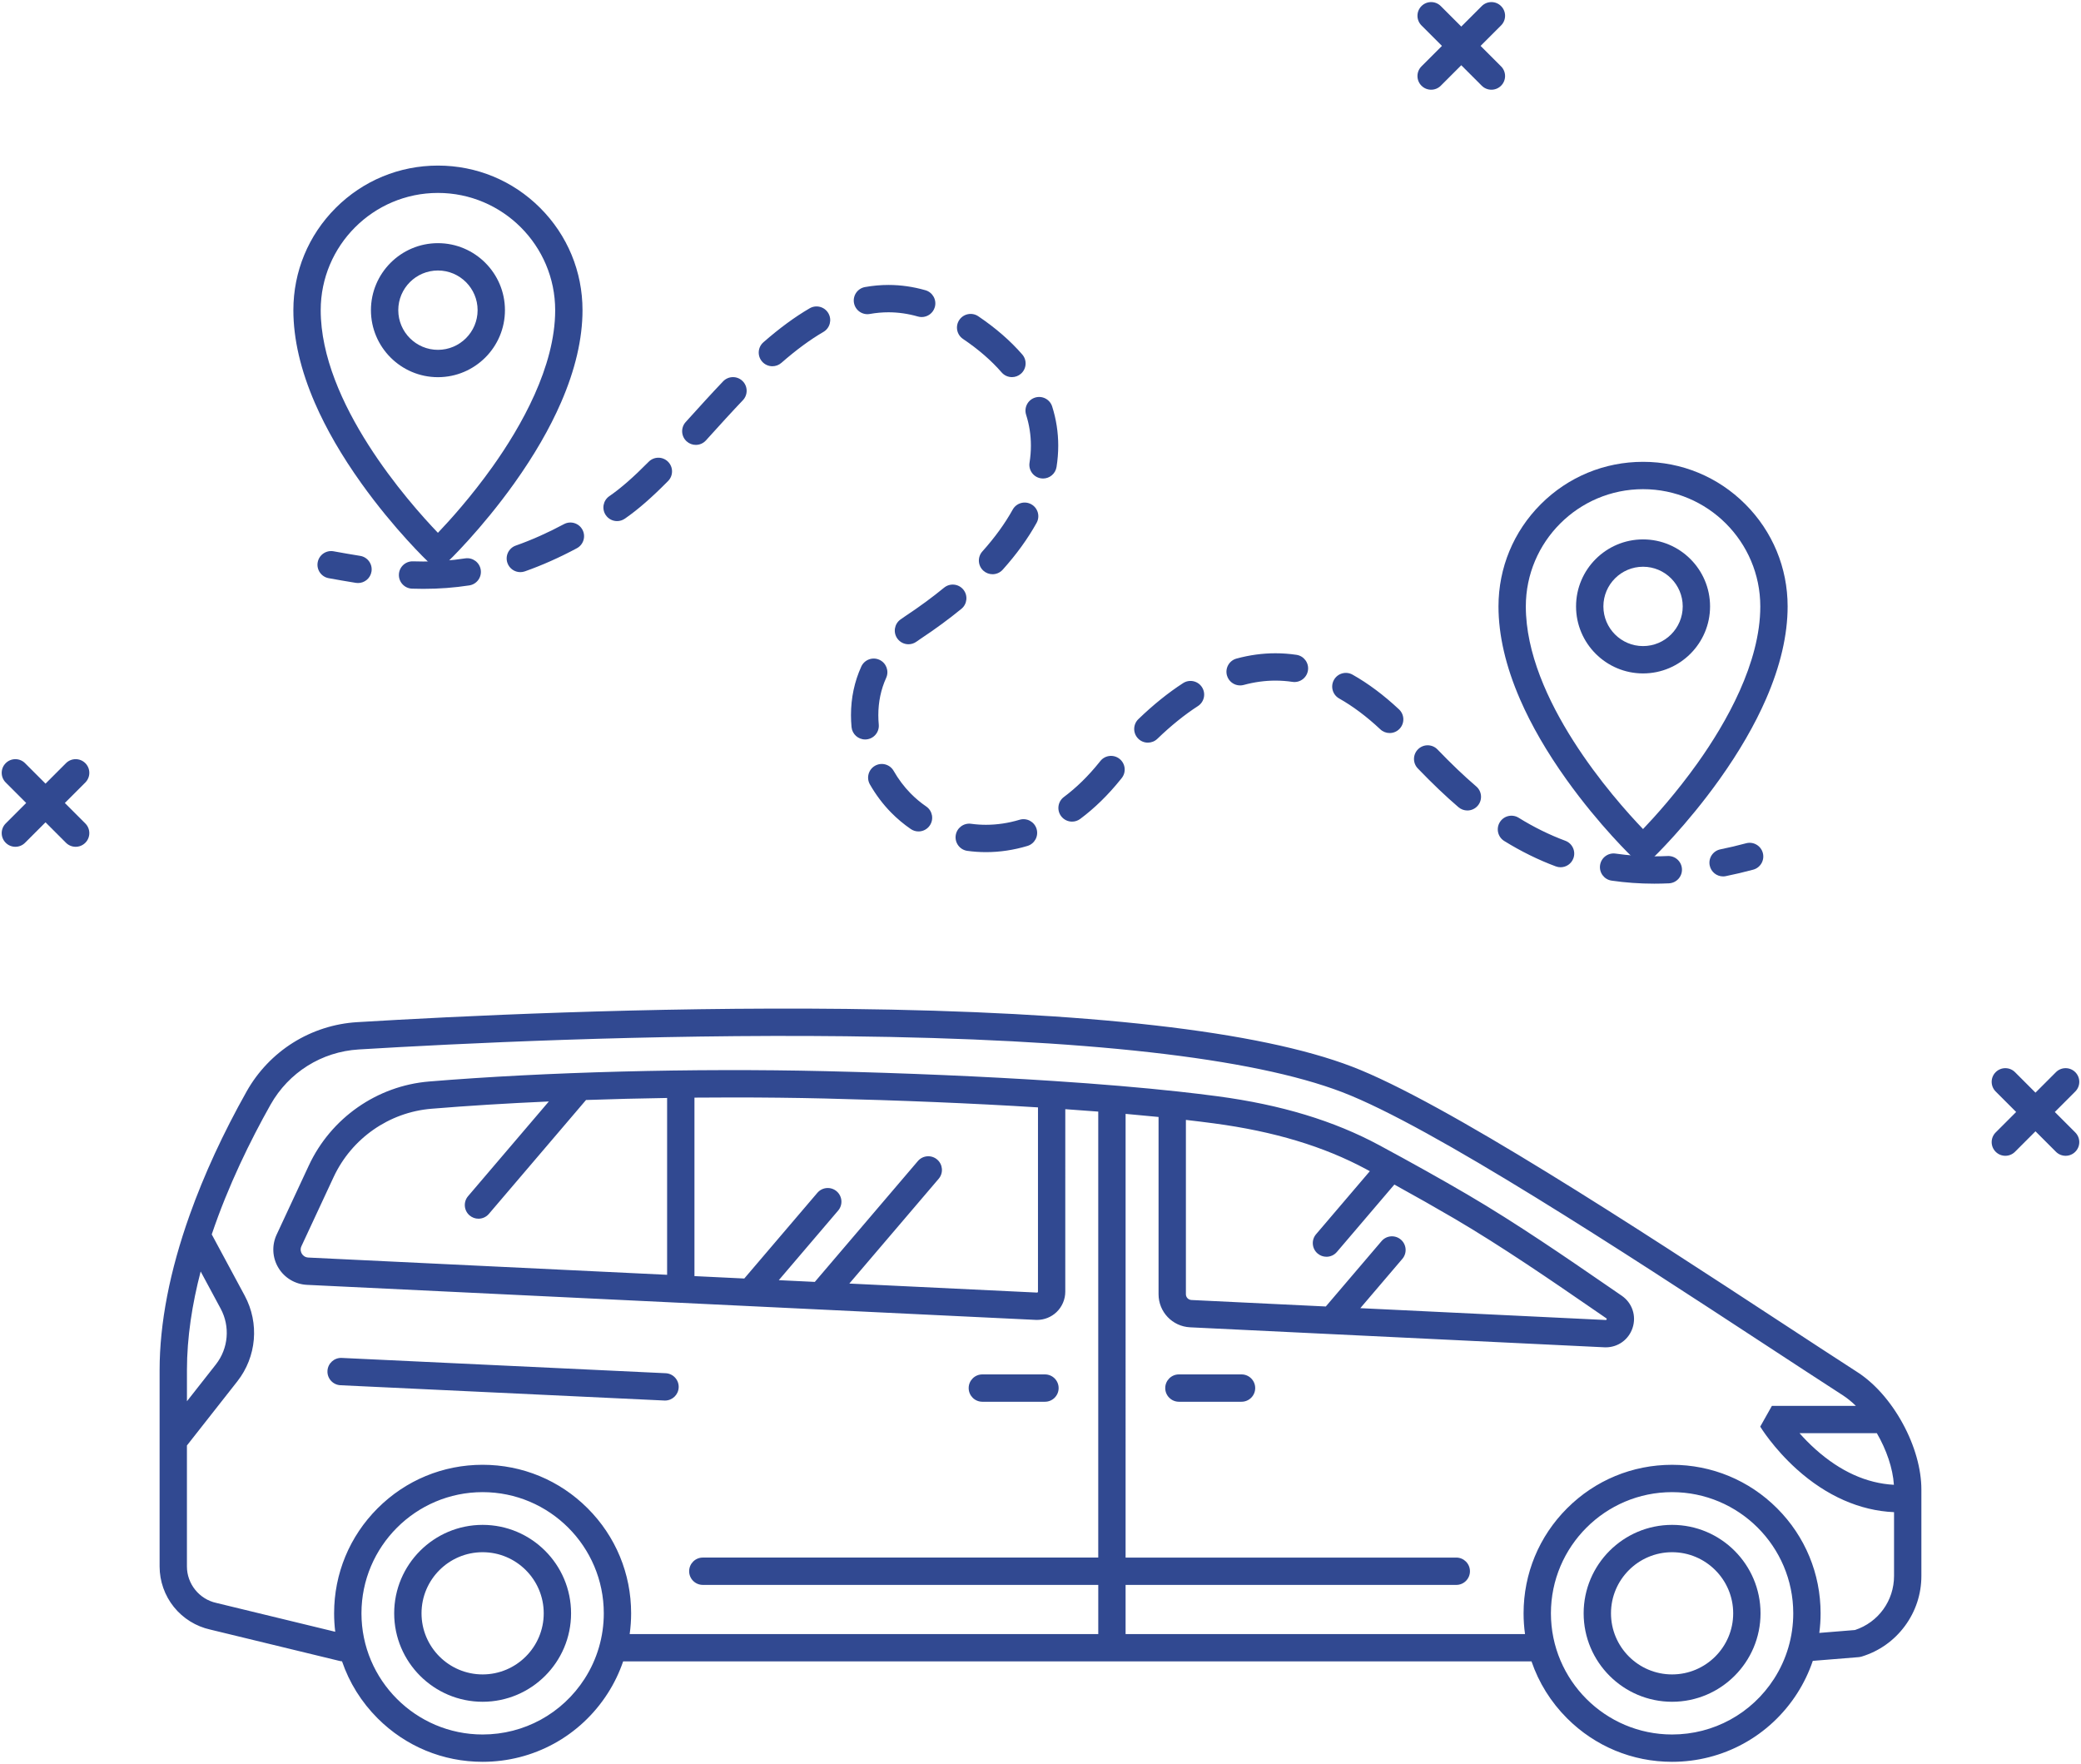
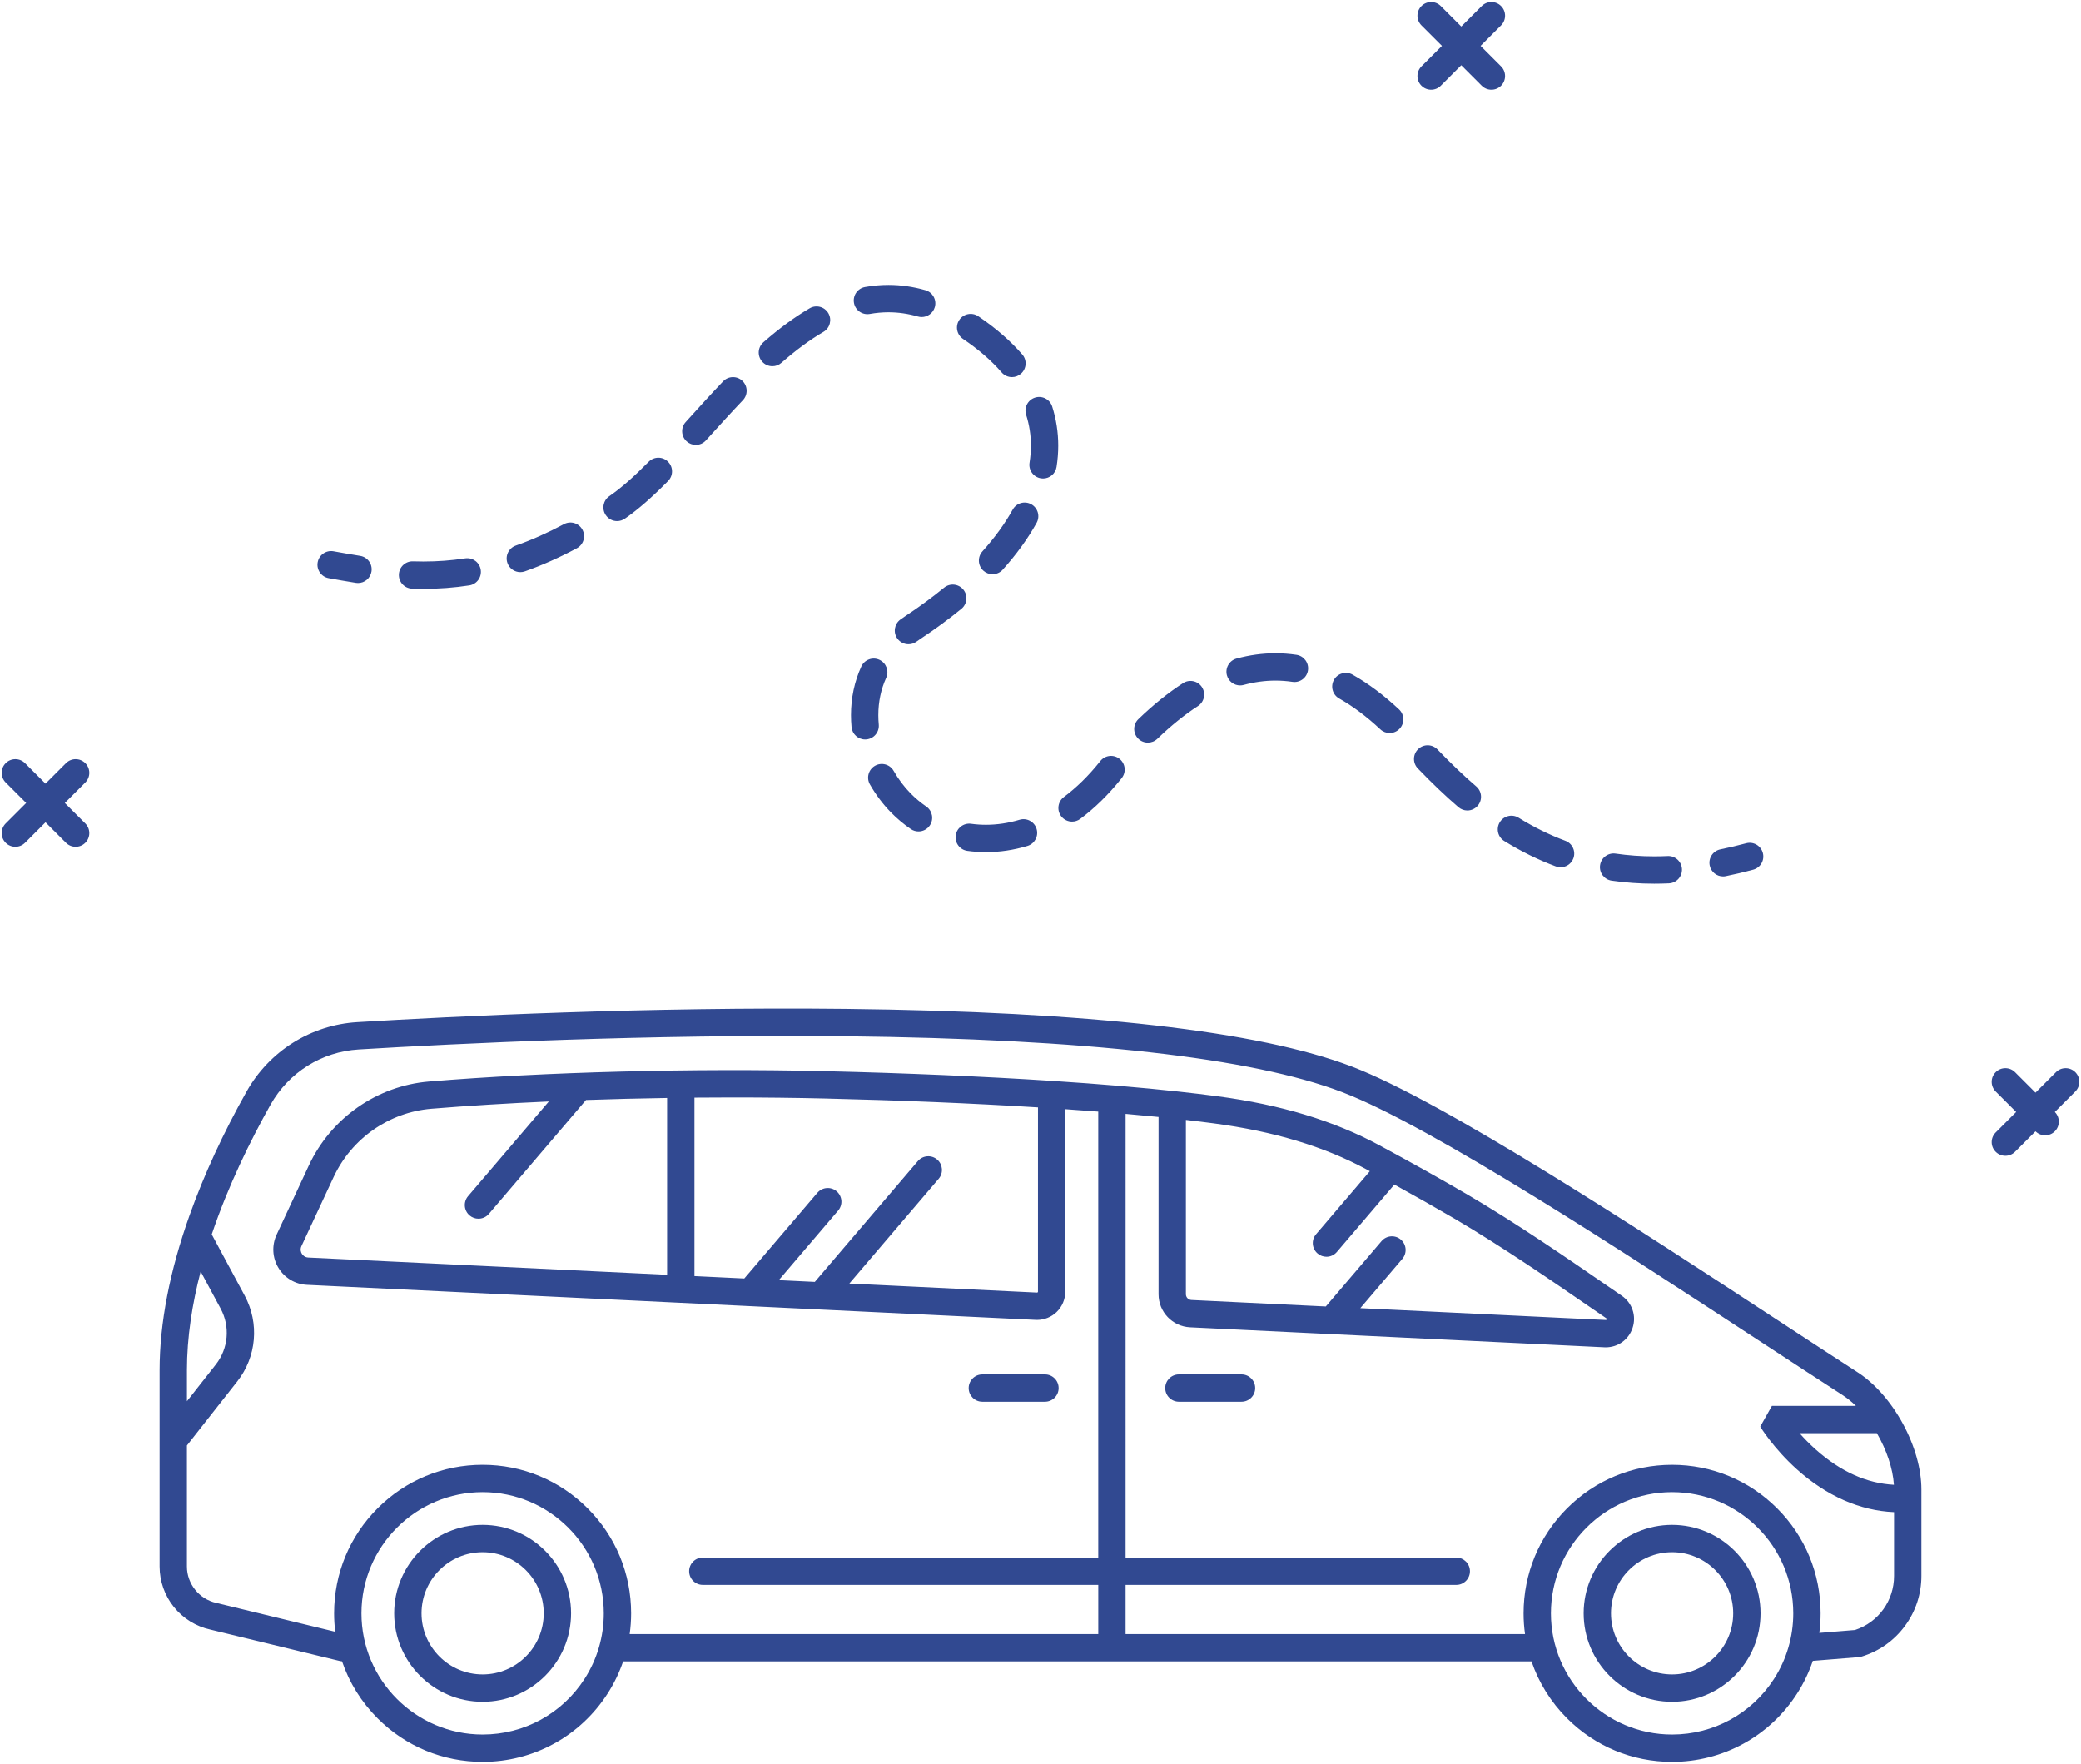
<svg xmlns="http://www.w3.org/2000/svg" id="Layer_1" x="0px" y="0px" viewBox="0 0 328 278" style="enable-background:new 0 0 328 278;" xml:space="preserve">
  <style type="text/css">	.st0{fill:#314991;}</style>
  <g>
    <g>
      <g>
        <path class="st0" d="M56.431,91.888c-0.112,0-0.226-0.009-0.34-0.027c-1.494-0.237-2.992-0.504-4.28-0.736    c-1.171-0.211-1.949-1.332-1.738-2.502c0.211-1.171,1.332-1.948,2.502-1.738    c1.324,0.239,2.737,0.491,4.189,0.721c1.175,0.186,1.977,1.29,1.79,2.465    C58.388,91.132,57.473,91.888,56.431,91.888z" />
        <path class="st0" d="M260.738,139.27c-2.283,0-4.544-0.161-6.719-0.478c-1.177-0.172-1.993-1.265-1.821-2.442    c0.172-1.177,1.266-1.992,2.443-1.821c1.97,0.287,4.022,0.433,6.098,0.433c0.695,0,1.406-0.016,2.115-0.049    c1.188-0.057,2.196,0.866,2.25,2.054c0.054,1.189-0.866,2.196-2.054,2.25    C262.275,139.252,261.498,139.27,260.738,139.27z M245.971,136.682c-0.249,0-0.503-0.044-0.751-0.136    c-2.76-1.026-5.493-2.373-8.125-4.002c-1.012-0.626-1.324-1.954-0.697-2.966    c0.626-1.012,1.954-1.324,2.966-0.697c2.389,1.48,4.865,2.7,7.358,3.627c1.115,0.415,1.683,1.655,1.268,2.77    C247.668,136.146,246.845,136.682,245.971,136.682z M155.404,134.3c-0.981,0-1.967-0.068-2.931-0.201    c-1.179-0.163-2.002-1.25-1.839-2.429c0.163-1.179,1.25-2.002,2.429-1.839c0.769,0.106,1.557,0.16,2.342,0.16    c1.758,0,3.54-0.267,5.296-0.794c1.14-0.342,2.341,0.305,2.682,1.445c0.342,1.14-0.305,2.341-1.445,2.682    C159.78,133.972,157.582,134.3,155.404,134.3z M144.771,131.038c-0.419,0-0.843-0.122-1.215-0.377    c-1.115-0.764-2.163-1.643-3.116-2.614c-1.269-1.293-2.388-2.779-3.326-4.416    c-0.592-1.032-0.235-2.349,0.797-2.94c1.032-0.592,2.349-0.235,2.94,0.797c0.756,1.319,1.652,2.51,2.664,3.542    c0.757,0.771,1.589,1.47,2.474,2.076c0.982,0.672,1.233,2.013,0.56,2.995    C146.133,130.71,145.458,131.038,144.771,131.038z M168.975,129.491c-0.657,0-1.306-0.299-1.728-0.866    c-0.711-0.954-0.515-2.304,0.439-3.015c1.979-1.476,3.856-3.313,5.579-5.46    c0.059-0.073,0.117-0.146,0.176-0.219c0.748-0.925,2.104-1.069,3.03-0.321c0.925,0.748,1.069,2.104,0.321,3.03    c-0.056,0.069-0.111,0.137-0.166,0.206c-1.951,2.431-4.092,4.523-6.363,6.217    C169.875,129.352,169.423,129.491,168.975,129.491z M231.28,127.735c-0.496,0-0.995-0.171-1.401-0.519    c-2.041-1.75-4.077-3.691-6.406-6.106c-0.826-0.857-0.801-2.22,0.056-3.046    c0.857-0.826,2.22-0.801,3.046,0.056c2.232,2.315,4.173,4.166,6.109,5.826c0.903,0.774,1.008,2.135,0.233,3.038    C232.491,127.479,231.887,127.735,231.28,127.735z M180.923,117.043c-0.564,0-1.128-0.22-1.55-0.658    c-0.826-0.856-0.802-2.22,0.054-3.046c2.332-2.251,4.702-4.16,7.045-5.676    c0.999-0.647,2.333-0.361,2.979,0.638c0.646,0.999,0.361,2.333-0.638,2.979c-2.11,1.365-4.261,3.101-6.394,5.16    C182,116.842,181.461,117.043,180.923,117.043z M136.359,116.542c-1.1,0-2.039-0.839-2.143-1.956    c-0.058-0.626-0.087-1.258-0.087-1.878c0-2.712,0.546-5.287,1.623-7.654c0.493-1.083,1.77-1.562,2.853-1.069    c1.083,0.493,1.562,1.77,1.069,2.853c-0.82,1.803-1.236,3.778-1.236,5.87c0,0.488,0.023,0.986,0.069,1.481    c0.11,1.185-0.762,2.234-1.946,2.344C136.492,116.539,136.425,116.542,136.359,116.542z M219.036,115.53    c-0.528,0-1.057-0.193-1.473-0.583c-2.141-2.007-4.325-3.643-6.49-4.864c-1.036-0.584-1.403-1.898-0.819-2.934    c0.584-1.037,1.898-1.403,2.934-0.819c2.465,1.389,4.928,3.231,7.321,5.473c0.868,0.814,0.912,2.177,0.099,3.045    C220.184,115.301,219.61,115.53,219.036,115.53z M195.462,108.026c-0.948,0-1.817-0.63-2.078-1.589    c-0.312-1.148,0.365-2.332,1.513-2.644c2.038-0.554,4.101-0.836,6.133-0.836c1.102,0,2.217,0.083,3.314,0.246    c1.177,0.175,1.989,1.271,1.813,2.448c-0.175,1.177-1.27,1.99-2.448,1.813    c-0.887-0.132-1.789-0.199-2.68-0.199c-1.65,0-3.333,0.23-5.002,0.684    C195.839,108.002,195.649,108.026,195.462,108.026z M143.19,101.537c-0.666,0-1.323-0.308-1.745-0.888    c-0.699-0.963-0.486-2.31,0.476-3.009c0.264-0.192,0.537-0.381,0.813-0.564    c2.175-1.439,4.217-2.938,6.07-4.456c0.92-0.754,2.278-0.619,3.032,0.301c0.754,0.92,0.619,2.278-0.301,3.032    c-1.966,1.61-4.127,3.197-6.423,4.716c-0.223,0.148-0.445,0.301-0.657,0.456    C144.073,101.403,143.63,101.537,143.19,101.537z M66.718,92.805c-0.581,0-1.175-0.01-1.765-0.03    c-1.189-0.04-2.121-1.036-2.081-2.225c0.04-1.189,1.037-2.122,2.225-2.081    c0.542,0.018,1.087,0.027,1.62,0.027c2.272,0,4.431-0.162,6.6-0.494c1.177-0.18,2.276,0.627,2.456,1.803    c0.18,1.176-0.627,2.276-1.803,2.456C71.583,92.627,69.211,92.805,66.718,92.805z M156.441,90.5    c-0.513,0-1.027-0.182-1.439-0.551c-0.885-0.795-0.959-2.157-0.164-3.042c1.953-2.175,3.561-4.393,4.78-6.592    c0.577-1.041,1.888-1.417,2.928-0.84c1.041,0.577,1.417,1.888,0.84,2.929    c-1.376,2.483-3.173,4.967-5.343,7.383C157.619,90.259,157.031,90.5,156.441,90.5z M82.014,90.172    c-0.888,0-1.72-0.553-2.032-1.439c-0.396-1.122,0.194-2.352,1.316-2.748c2.49-0.878,5.044-2.014,7.59-3.378    c1.049-0.562,2.354-0.167,2.916,0.882c0.562,1.049,0.167,2.354-0.882,2.916c-2.739,1.467-5.495,2.693-8.192,3.644    C82.493,90.132,82.252,90.172,82.014,90.172z M97.263,82.127c-0.682,0-1.354-0.323-1.772-0.927    c-0.678-0.978-0.435-2.32,0.542-2.998l0.105-0.073c1.79-1.248,3.729-2.948,6.101-5.35    c0.836-0.846,2.2-0.855,3.046-0.019c0.847,0.836,0.855,2.2,0.019,3.047c-2.562,2.594-4.691,4.455-6.702,5.856    l-0.115,0.08C98.114,82.002,97.686,82.127,97.263,82.127z M164.403,75.415c-0.112,0-0.225-0.009-0.339-0.027    c-1.175-0.185-1.978-1.289-1.792-2.464c0.142-0.902,0.215-1.808,0.215-2.69c0-1.655-0.254-3.292-0.754-4.863    c-0.361-1.134,0.266-2.345,1.4-2.706c1.134-0.36,2.345,0.266,2.706,1.4c0.635,1.995,0.956,4.07,0.956,6.169    c0,1.107-0.09,2.239-0.267,3.362C166.36,74.658,165.444,75.415,164.403,75.415z M109.673,70.117    c-0.515,0-1.033-0.184-1.445-0.557c-0.882-0.798-0.95-2.161-0.152-3.043l0.441-0.488    c1.764-1.95,3.588-3.966,5.455-5.925c0.821-0.861,2.184-0.894,3.046-0.073    c0.861,0.821,0.894,2.184,0.073,3.046c-1.829,1.919-3.634,3.914-5.379,5.843l-0.442,0.488    C110.846,69.878,110.26,70.117,109.673,70.117z M159.5,59.435c-0.603,0-1.203-0.252-1.629-0.744    c-1.616-1.865-3.664-3.64-6.088-5.275c-0.986-0.665-1.246-2.004-0.581-2.991    c0.665-0.986,2.005-1.246,2.991-0.581c2.737,1.847,5.07,3.874,6.934,6.025    c0.779,0.899,0.682,2.26-0.217,3.039C160.502,59.262,160,59.435,159.5,59.435z M121.743,57.721    c-0.6,0-1.197-0.249-1.623-0.737c-0.783-0.896-0.691-2.257,0.205-3.04c2.549-2.227,4.934-3.979,7.291-5.354    c1.028-0.6,2.347-0.252,2.946,0.775c0.6,1.028,0.253,2.347-0.775,2.946    c-2.119,1.236-4.286,2.831-6.627,4.877C122.751,57.546,122.246,57.721,121.743,57.721z M145.272,49.968    c-0.197,0-0.397-0.027-0.596-0.084c-1.538-0.442-3.098-0.666-4.636-0.666c-0,0-0.001,0-0.001,0    c-0.97,0-1.958,0.089-2.939,0.264c-1.171,0.21-2.29-0.57-2.5-1.741c-0.209-1.171,0.57-2.291,1.741-2.5    c1.23-0.22,2.474-0.332,3.697-0.332c0.001,0,0.001,0,0.002,0c1.941,0,3.901,0.281,5.826,0.834    c1.143,0.329,1.804,1.522,1.475,2.666C147.07,49.353,146.208,49.968,145.272,49.968z" />
        <path class="st0" d="M271.586,138.126c-1.004,0-1.902-0.705-2.109-1.727c-0.236-1.166,0.517-2.303,1.683-2.539    c1.325-0.268,2.687-0.59,4.051-0.957c1.149-0.309,2.331,0.372,2.64,1.522    c0.309,1.149-0.372,2.331-1.522,2.639c-1.45,0.39-2.901,0.732-4.313,1.018    C271.872,138.112,271.728,138.126,271.586,138.126z" />
      </g>
    </g>
-     <path class="st0" d="M257.489,135.289c-0.217-0.206-5.368-5.122-10.586-12.424  c-3.083-4.313-5.544-8.565-7.315-12.638c-2.258-5.191-3.402-10.122-3.402-14.655  c0-6.087,2.37-11.809,6.674-16.113c4.304-4.304,10.026-6.674,16.113-6.674c6.087,0,11.809,2.37,16.113,6.674  c4.304,4.304,6.674,10.026,6.674,16.113c0,4.497-1.145,9.406-3.403,14.589c-1.771,4.065-4.231,8.319-7.313,12.642  c-5.216,7.319-10.364,12.272-10.581,12.479L257.489,135.289z M258.973,77.095c-10.189,0-18.478,8.289-18.478,18.478  c0,14.598,13.842,30.259,18.474,35.09c1.875-1.965,5.261-5.713,8.611-10.421c4.503-6.33,9.872-15.749,9.872-24.668  C277.451,85.384,269.161,77.095,258.973,77.095z M258.973,106.134c-5.823,0-10.561-4.738-10.561-10.561  c0-5.823,4.738-10.561,10.561-10.561c5.823,0,10.561,4.738,10.561,10.561  C269.534,101.396,264.796,106.134,258.973,106.134z M258.973,89.32c-3.448,0-6.252,2.805-6.252,6.253  c0,3.448,2.805,6.252,6.252,6.252s6.252-2.805,6.252-6.252C265.225,92.125,262.42,89.32,258.973,89.32z" />
-     <path class="st0" d="M67.544,88.6c-0.217-0.206-5.368-5.122-10.586-12.424c-3.083-4.313-5.544-8.565-7.315-12.638  c-2.258-5.191-3.403-10.122-3.403-14.655c0-6.087,2.37-11.809,6.674-16.113c4.304-4.304,10.026-6.674,16.113-6.674  c6.087,0,11.809,2.37,16.113,6.674c4.304,4.304,6.674,10.026,6.674,16.113c0,4.497-1.145,9.406-3.403,14.589  c-1.771,4.065-4.231,8.319-7.313,12.642c-5.216,7.319-10.364,12.272-10.581,12.479L67.544,88.6z M69.027,30.406  c-10.189,0-18.478,8.289-18.478,18.478c0,14.598,13.842,30.259,18.474,35.09c1.875-1.965,5.261-5.713,8.611-10.421  c4.503-6.33,9.872-15.749,9.872-24.668C87.505,38.695,79.216,30.406,69.027,30.406z M69.027,59.445  c-5.823,0-10.561-4.738-10.561-10.561s4.738-10.561,10.561-10.561s10.561,4.738,10.561,10.561S74.851,59.445,69.027,59.445  z M69.027,42.631c-3.448,0-6.252,2.805-6.252,6.253s2.805,6.252,6.252,6.252s6.252-2.805,6.252-6.252  S72.475,42.631,69.027,42.631z" />
    <g>
      <path class="st0" d="M263.549,240.325c-7.686,0-13.94,6.253-13.94,13.94c0,7.686,6.253,13.94,13.94,13.94   c7.686,0,13.94-6.253,13.94-13.94C277.489,246.578,271.236,240.325,263.549,240.325z M263.549,263.895   c-5.311,0-9.631-4.321-9.631-9.631c0-5.311,4.321-9.631,9.631-9.631s9.631,4.321,9.631,9.631   C273.181,259.575,268.86,263.895,263.549,263.895z" />
      <path class="st0" d="M76.07,240.325c-7.686,0-13.94,6.253-13.94,13.94c0,7.686,6.253,13.94,13.94,13.94   c7.686,0,13.94-6.253,13.94-13.94C90.01,246.578,83.756,240.325,76.07,240.325z M76.07,263.895   c-5.311,0-9.631-4.321-9.631-9.631c0-5.311,4.321-9.631,9.631-9.631c5.311,0,9.631,4.321,9.631,9.631   C85.701,259.575,81.38,263.895,76.07,263.895z" />
      <path class="st0" d="M299.913,224.368c-1.89-3.47-4.425-6.347-7.138-8.1c-3.561-2.3-7.704-5.012-12.09-7.883   c-22.38-14.651-53.031-34.715-67.602-40.288c-14.657-5.605-41.475-8.663-79.707-9.089   c-31.297-0.347-61.737,1.159-77.097,2.089c-3.569,0.216-7.058,1.335-10.088,3.235   c-3.028,1.899-5.555,4.55-7.31,7.668c-3.693,6.563-6.718,13.123-8.99,19.5   c-3.142,8.819-4.735,17.045-4.735,24.447v30.937c0,2.317,0.801,4.587,2.255,6.391   c1.449,1.797,3.486,3.059,5.74,3.555l20.412,4.951c0.116,0.028,0.232,0.046,0.347,0.054   c1.139,3.343,3.037,6.407,5.607,8.978c4.421,4.421,10.299,6.856,16.551,6.856c8.008,0,15.375-4.027,19.707-10.773   c1.021-1.589,1.838-3.286,2.442-5.054h143.174c1.14,3.341,3.036,6.402,5.605,8.971   c4.421,4.421,10.299,6.856,16.551,6.856c8.008,0,15.375-4.027,19.707-10.773c1.037-1.615,1.864-3.34,2.471-5.138   l7.205-0.584l0.227-0.031l0.296-0.07c2.737-0.841,5.083-2.503,6.785-4.806   c1.702-2.304,2.602-5.035,2.602-7.899v-13.611C302.843,231.528,301.803,227.838,299.913,224.368z M295.822,225.876   c1.508,2.597,2.521,5.521,2.688,8.133c-4.297-0.228-8.443-2.1-12.337-5.575c-0.98-0.875-1.83-1.755-2.538-2.558   H295.822z M29.465,215.949c0-5.185,0.83-10.449,2.162-15.56l3.152,5.856c1.52,2.825,1.222,6.28-0.76,8.803   l-4.553,5.794V215.949z M92.152,264.569c-3.536,5.506-9.548,8.793-16.082,8.793   c-10.53,0-19.098-8.567-19.098-19.098s8.567-19.098,19.098-19.098s19.098,8.567,19.098,19.098   C95.168,257.934,94.125,261.498,92.152,264.569z M279.631,264.569c-3.536,5.506-9.548,8.793-16.082,8.793   c-10.53,0-19.098-8.567-19.098-19.098s8.567-19.098,19.098-19.098s19.098,8.567,19.098,19.098   C282.647,257.934,281.604,261.497,279.631,264.569z M292.374,256.898l-5.622,0.456   c0.135-1.019,0.204-2.051,0.204-3.089c0-6.252-2.435-12.13-6.856-16.551   c-4.421-4.421-10.299-6.856-16.551-6.856c-6.252,0-12.13,2.435-16.551,6.856   c-4.421,4.421-6.856,10.299-6.856,16.551c0,1.104,0.077,2.196,0.227,3.271h-62.956v-7.748h52.122   c1.19,0,2.154-0.965,2.154-2.154c0-1.19-0.965-2.154-2.154-2.154h-52.122V175.55   c1.797,0.157,3.529,0.32,5.194,0.488v27.934c0,2.791,2.184,5.082,4.971,5.216l65.297,3.151   c0.072,0.003,0.144,0.005,0.216,0.005c1.925-0,3.605-1.201,4.223-3.044c0.64-1.908-0.046-3.955-1.706-5.093   c-0.785-0.538-1.617-1.11-2.489-1.71c-5.98-4.115-14.169-9.751-21.839-14.239   c-4.111-2.405-8.779-5.018-13.876-7.764c-7.16-3.859-15.496-6.382-25.485-7.716   c-1.929-0.258-4.018-0.509-6.207-0.748c-5.734-0.625-12.363-1.185-19.704-1.666   c-10.852-0.711-23.277-1.245-35.933-1.544c-20.771-0.491-44.113,0.117-62.44,1.629   c-8.207,0.677-15.474,5.755-18.965,13.251l-5.069,10.885c-0.785,1.686-0.679,3.643,0.284,5.234   c0.963,1.591,2.647,2.592,4.502,2.678l114.856,5.522c0.07,0.003,0.14,0.005,0.21,0.005   c1.137,0,2.247-0.441,3.073-1.229c0.877-0.836,1.38-2.01,1.38-3.221l0.002-28.763   c1.778,0.123,3.51,0.25,5.194,0.382v70.285H110.776c-1.19,0-2.154,0.965-2.154,2.154   c0,1.19,0.965,2.154,2.154,2.154h62.329v7.748H99.248c0.151-1.078,0.228-2.171,0.228-3.271   c0-6.252-2.435-12.13-6.856-16.551c-4.421-4.421-10.299-6.856-16.551-6.856s-12.13,2.435-16.551,6.856   c-4.421,4.421-6.856,10.299-6.856,16.551c0,0.981,0.06,1.952,0.178,2.91l-18.698-4.536l-0.05-0.012   c-2.681-0.583-4.628-2.997-4.628-5.741v-19.071l7.941-10.105c3.042-3.87,3.499-9.172,1.167-13.507l-5.197-9.655   c2.592-7.691,6.087-14.794,9.26-20.433c2.873-5.104,8.07-8.362,13.903-8.715   c15.303-0.926,45.627-2.428,76.789-2.081c37.721,0.42,64.037,3.382,78.216,8.805   c14.137,5.407,44.564,25.325,66.781,39.868c4.392,2.875,8.54,5.59,12.112,7.897   c0.716,0.462,1.413,1.03,2.079,1.68h-13.232l-1.841,3.274c0.084,0.138,2.102,3.424,5.757,6.715   c4.68,4.213,9.964,6.539,15.334,6.766v10.047C298.535,252.274,296.067,255.678,292.374,256.898z M207.675,197.556   c0.406,0.346,0.903,0.515,1.397,0.515c0.609,0,1.214-0.257,1.64-0.756l9.061-10.624   c3.354,1.847,6.48,3.618,9.332,5.287c7.533,4.408,15.647,9.992,21.572,14.07   c0.875,0.602,1.709,1.176,2.496,1.715c0.061,0.042,0.092,0.063,0.057,0.168c-0.037,0.111-0.081,0.108-0.15,0.105   l-38.672-1.866l6.627-7.77c0.772-0.905,0.664-2.265-0.241-3.037c-0.905-0.772-2.265-0.664-3.037,0.241   l-8.788,10.303l-21.182-1.022c-0.488-0.023-0.87-0.424-0.87-0.912v-27.471   c1.549,0.178,3.034,0.361,4.434,0.548c9.463,1.263,17.317,3.631,24.011,7.238   c0.183,0.099,0.365,0.197,0.547,0.296l-8.475,9.936C206.661,195.424,206.769,196.784,207.675,197.556z    M147.71,182.745c-0.905-0.772-2.265-0.664-3.037,0.241l-16.244,19.046l-5.678-0.273l9.357-10.971   c0.772-0.905,0.664-2.265-0.241-3.037c-0.905-0.772-2.265-0.664-3.037,0.241l-11.519,13.506l-7.854-0.378v-28.13   c2.033-0.019,4.064-0.028,6.089-0.028c4.882,0,9.722,0.055,14.429,0.166c11.778,0.279,23.351,0.761,33.628,1.401   l-0.002,29.046c0,0.017,0,0.061-0.044,0.102c-0.044,0.042-0.087,0.04-0.104,0.039l-29.585-1.422l14.082-16.511   C148.723,184.877,148.615,183.517,147.71,182.745z M74.017,191.557c0.406,0.346,0.902,0.515,1.397,0.515   c0.609,0,1.214-0.257,1.64-0.756l15.312-17.953c4.205-0.146,8.486-0.253,12.782-0.32v27.869l-56.555-2.719   c-0.606-0.028-0.914-0.433-1.019-0.606c-0.105-0.173-0.32-0.634-0.064-1.184l5.069-10.885   c2.839-6.097,8.745-10.226,15.413-10.776c5.752-0.474,12.003-0.859,18.514-1.148l-12.73,14.925   C73.004,189.426,73.112,190.785,74.017,191.557z" />
-       <path class="st0" d="M53.664,218.318l51.053,2.41c0.035,0.002,0.069,0.002,0.103,0.002   c1.143,0,2.096-0.899,2.15-2.053c0.056-1.188-0.862-2.197-2.05-2.253l-51.053-2.41   c-1.188-0.056-2.197,0.862-2.253,2.05C51.557,217.253,52.475,218.262,53.664,218.318z" />
      <path class="st0" d="M154.833,220.92h9.871c1.19,0,2.154-0.964,2.154-2.154s-0.964-2.154-2.154-2.154h-9.871   c-1.19,0-2.154,0.965-2.154,2.154S153.643,220.92,154.833,220.92z" />
      <path class="st0" d="M195.686,216.611h-9.871c-1.19,0-2.154,0.965-2.154,2.154s0.965,2.154,2.154,2.154h9.871   c1.19,0,2.154-0.964,2.154-2.154S196.876,216.611,195.686,216.611z" />
    </g>
    <g>
-       <path class="st0" d="M323.872,175.252l3.227-3.227c0.841-0.841,0.841-2.205,0-3.047   c-0.841-0.841-2.205-0.841-3.047,0l-3.227,3.227l-3.227-3.227c-0.841-0.841-2.205-0.841-3.047,0   c-0.841,0.841-0.841,2.205,0,3.047l3.227,3.227l-3.227,3.227c-0.841,0.841-0.841,2.205,0,3.047   c0.421,0.421,0.972,0.631,1.523,0.631c0.551,0,1.103-0.21,1.523-0.631l3.227-3.227l3.227,3.227   c0.421,0.421,0.972,0.631,1.523,0.631c0.551,0,1.103-0.21,1.523-0.631c0.841-0.841,0.841-2.205,0-3.047   L323.872,175.252z" />
+       <path class="st0" d="M323.872,175.252l3.227-3.227c0.841-0.841,0.841-2.205,0-3.047   c-0.841-0.841-2.205-0.841-3.047,0l-3.227,3.227l-3.227-3.227c-0.841-0.841-2.205-0.841-3.047,0   c-0.841,0.841-0.841,2.205,0,3.047l3.227,3.227l-3.227,3.227c-0.841,0.841-0.841,2.205,0,3.047   c0.421,0.421,0.972,0.631,1.523,0.631c0.551,0,1.103-0.21,1.523-0.631l3.227-3.227c0.421,0.421,0.972,0.631,1.523,0.631c0.551,0,1.103-0.21,1.523-0.631c0.841-0.841,0.841-2.205,0-3.047   L323.872,175.252z" />
      <path class="st0" d="M236.595,0.96c-0.841-0.841-2.205-0.841-3.047,0l-3.227,3.227l-3.227-3.227   c-0.841-0.841-2.205-0.841-3.047,0c-0.841,0.841-0.841,2.205,0,3.047l3.227,3.227l-3.227,3.227   c-0.841,0.841-0.841,2.205,0,3.047c0.421,0.421,0.972,0.631,1.523,0.631s1.103-0.21,1.523-0.631l3.227-3.227   l3.227,3.227c0.421,0.421,0.972,0.631,1.523,0.631s1.103-0.21,1.523-0.631c0.841-0.841,0.841-2.205,0-3.047   l-3.227-3.227l3.227-3.227C237.436,3.166,237.436,1.802,236.595,0.96z" />
      <path class="st0" d="M13.448,120.278c-0.841-0.841-2.205-0.841-3.047,0l-3.227,3.227l-3.227-3.227   c-0.841-0.841-2.205-0.841-3.047,0c-0.841,0.841-0.841,2.205,0,3.047l3.227,3.227l-3.227,3.227   c-0.841,0.841-0.841,2.205,0,3.047c0.421,0.421,0.972,0.631,1.523,0.631s1.103-0.21,1.523-0.631l3.227-3.227   l3.227,3.227c0.421,0.421,0.972,0.631,1.523,0.631c0.551,0,1.103-0.21,1.523-0.631   c0.841-0.841,0.841-2.205,0-3.047l-3.227-3.227l3.227-3.227C14.289,122.484,14.289,121.12,13.448,120.278z" />
    </g>
  </g>
</svg>